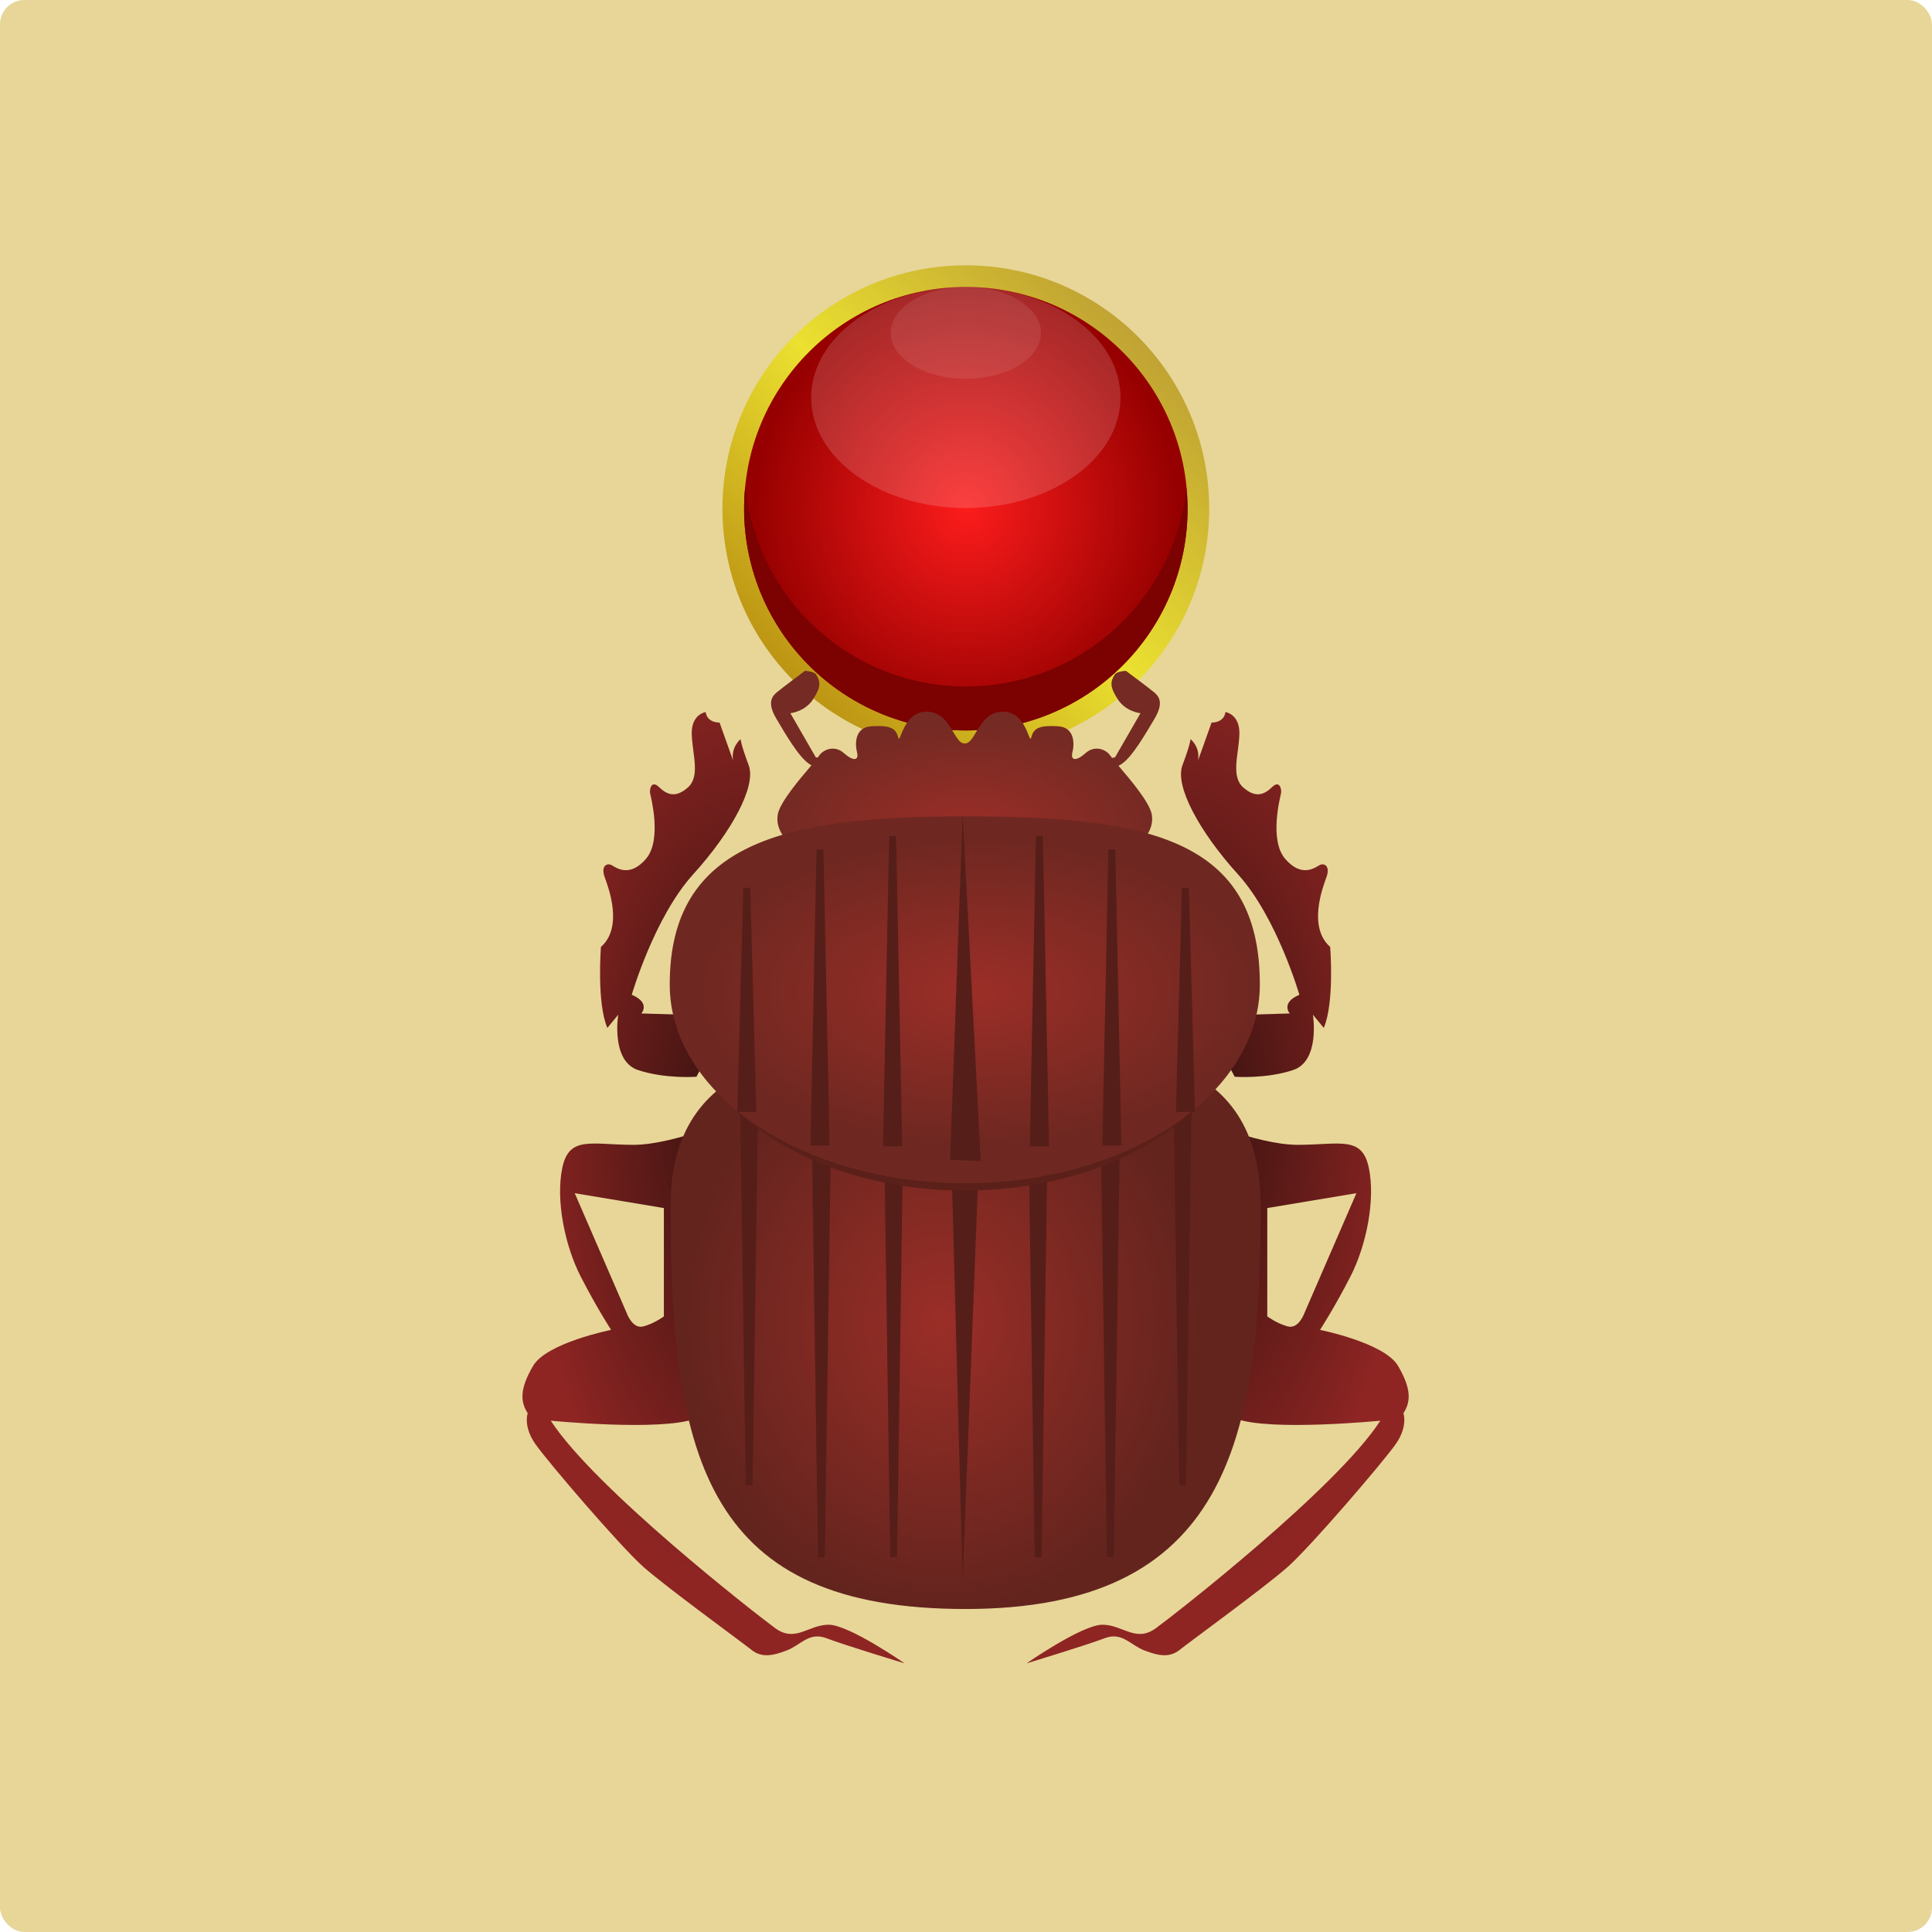
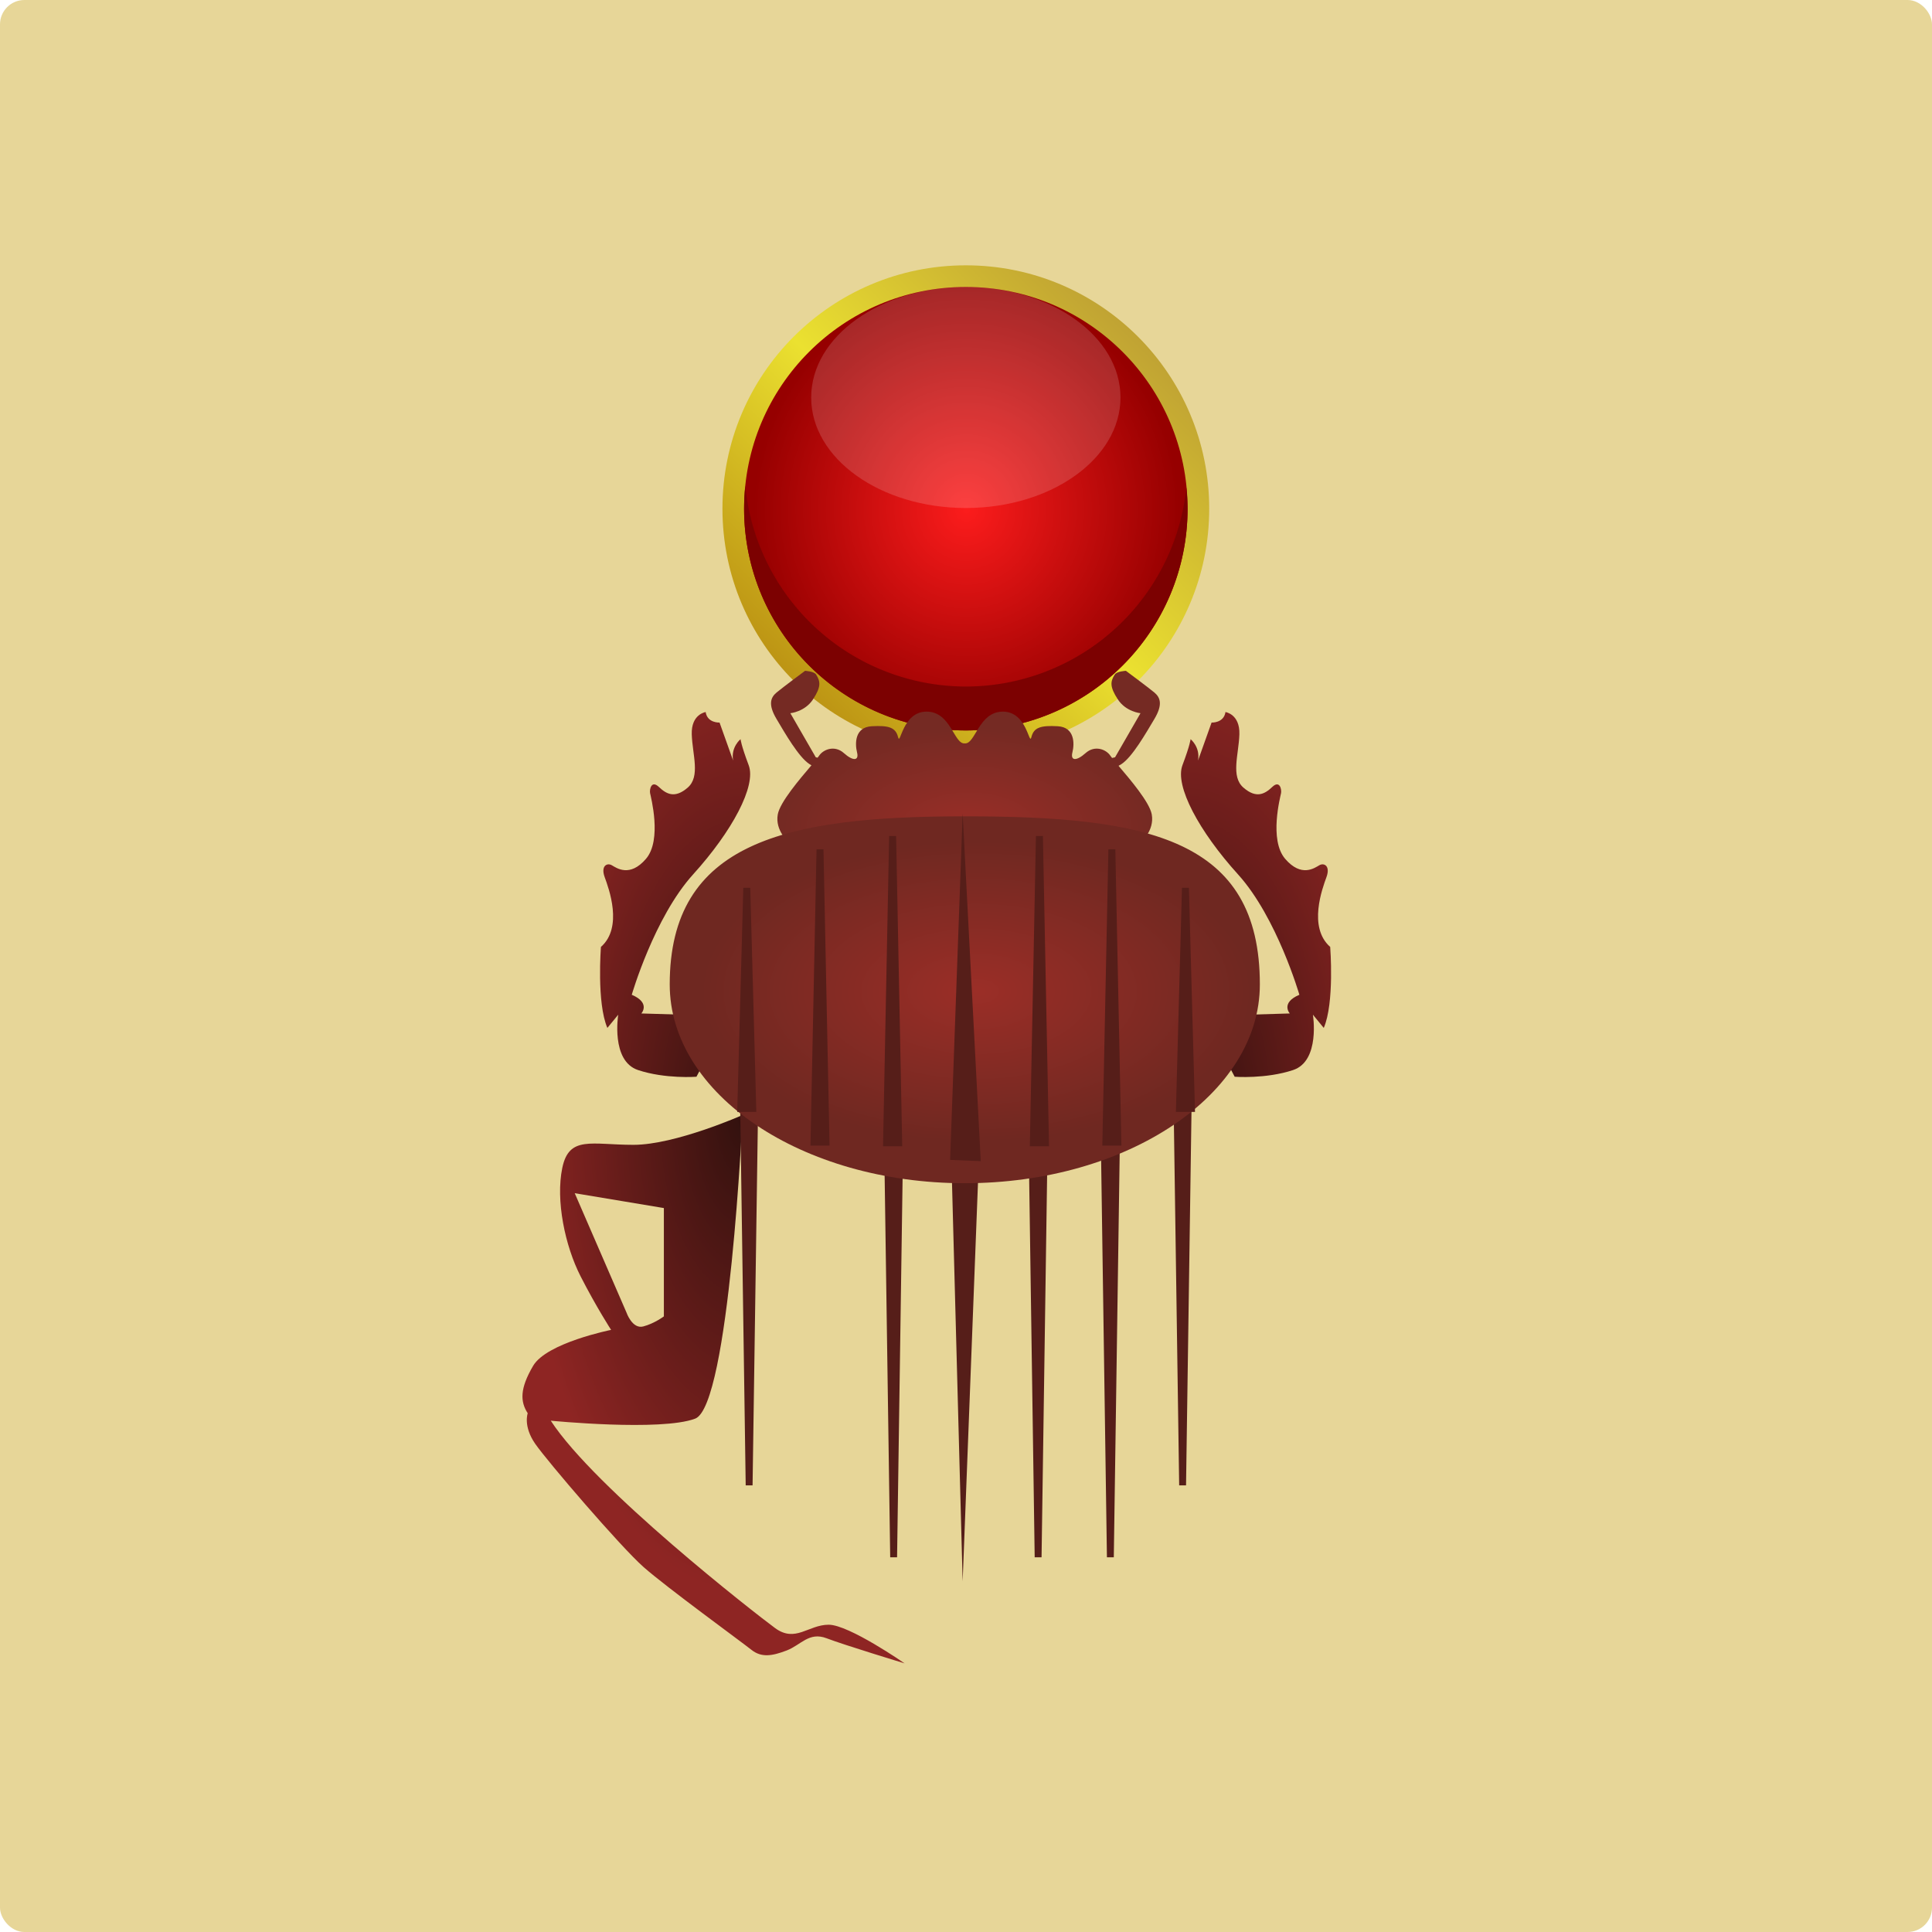
<svg xmlns="http://www.w3.org/2000/svg" xmlns:ns1="http://sodipodi.sourceforge.net/DTD/sodipodi-0.dtd" xmlns:ns2="http://www.inkscape.org/namespaces/inkscape" xmlns:xlink="http://www.w3.org/1999/xlink" width="500" height="500" viewBox="0 0 132.292 132.292" version="1.1" id="svg8" ns1:docname="scarab.svg" ns2:version="0.92.4 (5da689c313, 2019-01-14)">
  <defs id="defs2">
    <linearGradient id="linearGradient1131" ns2:collect="always">
      <stop id="stop1127" offset="0" style="stop-color:#9b2e27;stop-opacity:1" />
      <stop id="stop1129" offset="1" style="stop-color:#6f2821;stop-opacity:1" />
    </linearGradient>
    <linearGradient id="linearGradient1055" ns2:collect="always">
      <stop id="stop1051" offset="0" style="stop-color:#32110e;stop-opacity:1" />
      <stop id="stop1053" offset="1" style="stop-color:#8e2523;stop-opacity:1" />
    </linearGradient>
    <linearGradient ns2:collect="always" id="linearGradient1043">
      <stop style="stop-color:#9a2e27;stop-opacity:1" offset="0" id="stop1039" />
      <stop style="stop-color:#64241e;stop-opacity:1" offset="1" id="stop1041" />
    </linearGradient>
    <linearGradient ns2:collect="always" id="linearGradient1035">
      <stop style="stop-color:#9b2e27;stop-opacity:1" offset="0" id="stop1031" />
      <stop style="stop-color:#752a23;stop-opacity:1" offset="1" id="stop1033" />
    </linearGradient>
    <linearGradient id="linearGradient1029" ns2:collect="always">
      <stop id="stop1023" offset="0" style="stop-color:#ba9012;stop-opacity:1" />
      <stop style="stop-color:#ebe130;stop-opacity:1" offset="0.492" id="stop1025" />
      <stop id="stop1027" offset="1" style="stop-color:#bd9e33;stop-opacity:1" />
    </linearGradient>
    <radialGradient ns2:collect="always" xlink:href="#linearGradient1131" id="radialGradient1037" cx="283.674" cy="338.571" fx="283.674" fy="338.571" r="30.604" gradientTransform="matrix(2.9292612e-8,-0.302,0.554,5.3724936e-8,-120.757,331.139)" gradientUnits="userSpaceOnUse" />
    <radialGradient ns2:collect="always" xlink:href="#linearGradient1043" id="radialGradient1045" cx="284.097" cy="374.904" fx="284.097" fy="374.904" r="30.604" gradientTransform="matrix(-0.512,0,-1.024302e-7,-0.573,210.151,480.637)" gradientUnits="userSpaceOnUse" />
    <radialGradient ns2:collect="always" xlink:href="#linearGradient1055" id="radialGradient1049" cx="263.901" cy="358.191" fx="263.901" fy="358.191" r="19.823" gradientTransform="matrix(-1.161,0,1.0424113e-7,-2.489,570.34,1245.379)" gradientUnits="userSpaceOnUse" />
    <radialGradient ns2:collect="always" xlink:href="#linearGradient1055" id="radialGradient1063" gradientUnits="userSpaceOnUse" gradientTransform="matrix(-1.161,0,1.0424113e-7,-2.489,570.34,1245.379)" cx="263.901" cy="358.191" fx="263.901" fy="358.191" r="19.823" />
    <radialGradient ns2:collect="always" xlink:href="#linearGradient1055" id="radialGradient1065" gradientUnits="userSpaceOnUse" gradientTransform="matrix(-1.161,0,1.0424113e-7,-2.489,570.34,1245.379)" cx="263.901" cy="358.191" fx="263.901" fy="358.191" r="19.823" />
    <radialGradient ns2:collect="always" xlink:href="#linearGradient1055" id="radialGradient1067" gradientUnits="userSpaceOnUse" gradientTransform="matrix(-1.161,0,1.0424113e-7,-2.489,570.34,1245.379)" cx="263.901" cy="358.191" fx="263.901" fy="358.191" r="19.823" />
    <radialGradient ns2:collect="always" xlink:href="#linearGradient1055" id="radialGradient1069" gradientUnits="userSpaceOnUse" gradientTransform="matrix(-1.161,0,1.0424113e-7,-2.489,570.34,1245.379)" cx="263.901" cy="358.191" fx="263.901" fy="358.191" r="19.823" />
    <radialGradient ns2:collect="always" xlink:href="#linearGradient1055" id="radialGradient1071" gradientUnits="userSpaceOnUse" gradientTransform="matrix(-1.161,0,1.0424113e-7,-2.489,570.34,1245.379)" cx="263.901" cy="358.191" fx="263.901" fy="358.191" r="19.823" />
    <radialGradient ns2:collect="always" xlink:href="#linearGradient1035" id="radialGradient1123" cx="67.865" cy="243.078" fx="67.865" fy="243.078" r="11.268" gradientTransform="matrix(-1.2208866e-7,-0.574,1.016,-4.3184667e-7,-180.611,274.618)" gradientUnits="userSpaceOnUse" />
    <filter ns2:collect="always" style="color-interpolation-filters:sRGB" id="filter1154" x="-0.353" width="1.707" y="-0.028" height="1.057">
      <feGaussianBlur ns2:collect="always" stdDeviation="0.322" id="feGaussianBlur1156" />
    </filter>
    <filter ns2:collect="always" style="color-interpolation-filters:sRGB" id="filter1182" x="-0.548" width="2.095" y="-0.025" height="1.05">
      <feGaussianBlur ns2:collect="always" stdDeviation="0.25" id="feGaussianBlur1184" />
    </filter>
    <filter ns2:collect="always" style="color-interpolation-filters:sRGB" id="filter1228" x="-0.029" width="1.058" y="-0.047" height="1.094">
      <feGaussianBlur ns2:collect="always" stdDeviation="0.416" id="feGaussianBlur1230" />
    </filter>
    <radialGradient ns2:collect="always" xlink:href="#linearGradient1020" id="radialGradient1022" cx="310.852" cy="261.519" fx="310.852" fy="261.519" r="13.206" gradientUnits="userSpaceOnUse" gradientTransform="matrix(0.959,0,-1.500164e-6,1,-229.095,-51.351)" />
    <linearGradient ns2:collect="always" id="linearGradient1020">
      <stop style="stop-color:#fc1c1c;stop-opacity:1" offset="0" id="stop1016" />
      <stop style="stop-color:#960000;stop-opacity:1" offset="1" id="stop1018" />
    </linearGradient>
    <linearGradient gradientTransform="translate(-241.849,-51.351)" ns2:collect="always" xlink:href="#linearGradient1029" id="linearGradient1004" x1="299.883" y1="272.133" x2="321.716" y2="250.301" gradientUnits="userSpaceOnUse" />
  </defs>
  <ns1:namedview id="base" pagecolor="#ffffff" bordercolor="#666666" borderopacity="1.0" ns2:pageopacity="0.0" ns2:pageshadow="2" ns2:zoom="0.44687906" ns2:cx="292.54351" ns2:cy="377.5658" ns2:document-units="px" ns2:current-layer="layer1" showgrid="false" units="px" ns2:window-width="1600" ns2:window-height="834" ns2:window-x="0" ns2:window-y="0" ns2:window-maximized="1" />
  <g ns2:label="Camada 1" ns2:groupmode="layer" id="layer1" transform="translate(0,-164.708)">
    <rect style="opacity:1;fill:#e7d698;fill-opacity:1;stroke:none;stroke-width:0.449;stroke-linecap:square;stroke-linejoin:miter;stroke-miterlimit:4;stroke-dasharray:none;stroke-opacity:1;paint-order:stroke markers fill" id="rect1168" width="132.292" height="132.292" x="-3.376465e-06" y="164.708" ry="1.67" />
    <g id="g1166" transform="matrix(1.113,0,0,1.113,-7.504,-40.616)">
      <g transform="matrix(1.033,0,0,1.033,-5.09,-1.273)" id="g1094">
        <circle style="opacity:1;fill:url(#linearGradient1004);fill-opacity:1;stroke:none;stroke-width:0.148;stroke-linecap:square;stroke-linejoin:miter;stroke-miterlimit:4;stroke-dasharray:none;stroke-opacity:1;paint-order:stroke markers fill" id="path986" cx="68.976" cy="210.114" r="14.495" />
        <circle r="13.206" cy="210.114" cx="68.976" id="circle988" style="opacity:1;fill:url(#radialGradient1022);fill-opacity:1;stroke:none;stroke-width:0.135;stroke-linecap:square;stroke-linejoin:miter;stroke-miterlimit:4;stroke-dasharray:none;stroke-opacity:1;paint-order:stroke markers fill" />
        <ellipse style="opacity:0.16;fill:#ffffff;fill-opacity:1;stroke:none;stroke-width:0.08;stroke-linecap:square;stroke-linejoin:miter;stroke-miterlimit:4;stroke-dasharray:none;stroke-opacity:1;paint-order:stroke markers fill" id="circle1024" cx="68.976" cy="203.49" rx="9.21" ry="6.582" />
-         <ellipse ry="2.734" rx="4.473" cy="199.642" cx="68.976" id="ellipse1028" style="opacity:0.087;fill:#ffffff;fill-opacity:1;stroke:none;stroke-width:0.036;stroke-linecap:square;stroke-linejoin:miter;stroke-miterlimit:4;stroke-dasharray:none;stroke-opacity:1;paint-order:stroke markers fill" />
        <path ns2:connector-curvature="0" style="opacity:1;fill:#7c0101;fill-opacity:1;stroke:none;stroke-width:0.135;stroke-linecap:square;stroke-linejoin:miter;stroke-miterlimit:4;stroke-dasharray:none;stroke-opacity:1;paint-order:stroke markers fill" d="m 55.842,208.755 a 13.206,13.206 0 0 0 -0.072,1.359 13.206,13.206 0 0 0 13.206,13.206 13.206,13.206 0 0 0 13.206,-13.206 13.206,13.206 0 0 0 -0.072,-1.257 13.206,13.206 0 0 1 -13.134,11.847 13.206,13.206 0 0 1 -13.134,-11.949 z" id="circle1036" />
      </g>
      <g id="g1061" transform="matrix(-0.593,0,0,0.593,236.357,43.344)" style="fill:url(#radialGradient1067);fill-opacity:1">
        <path ns2:connector-curvature="0" id="path1057" d="m 262.424,343.412 -9.028,-0.268 c 0,0 0.994,-1.094 -0.994,-1.939 0,0 2.322,-8.025 6.366,-12.49 4.043,-4.465 6.575,-9.177 5.766,-11.322 -0.809,-2.145 -0.844,-2.707 -0.844,-2.707 0,0 -1.02,0.809 -0.774,2.215 l -1.406,-3.938 c 0,0 -1.266,0.07 -1.442,-1.09 0,0 -1.512,0.211 -1.442,2.321 0.07,2.11 0.914,4.36 -0.422,5.52 -1.336,1.16 -2.215,0.668 -2.989,-0.07 -0.774,-0.738 -0.985,0.246 -0.914,0.633 0.07,0.387 1.266,4.852 -0.422,6.821 -1.688,1.969 -3.059,0.949 -3.551,0.668 -0.492,-0.281 -1.16,0.07 -0.738,1.231 0.422,1.16 1.934,5.204 -0.387,7.243 0,0 -0.457,5.801 0.668,8.403 l 1.125,-1.371 c 0,0 -0.783,4.796 2.051,5.741 2.834,0.945 6.066,0.696 6.066,0.696 z" style="fill:url(#radialGradient1063);fill-opacity:1;stroke:none;stroke-width:0.265px;stroke-linecap:butt;stroke-linejoin:miter;stroke-opacity:1" />
-         <path ns2:connector-curvature="0" id="path1059" d="m 263.901,353.679 c 0,0 -6.962,3.094 -11.322,3.094 -4.36,0 -6.681,-0.985 -7.384,2.391 -0.703,3.375 0.282,8.087 1.899,11.252 1.617,3.164 3.164,5.556 3.164,5.556 0,0 -6.68,1.336 -8.087,3.727 -1.406,2.391 -1.336,3.727 -0.563,4.922 0,0 -0.492,1.336 0.774,3.165 1.266,1.828 8.861,10.689 11.252,12.798 2.391,2.11 10.126,7.735 11.181,8.579 1.055,0.844 2.18,0.633 3.657,0.07 1.477,-0.563 2.321,-1.969 4.149,-1.266 1.828,0.703 8.087,2.602 8.087,2.602 0,0 -5.766,-4.009 -7.876,-4.009 -2.11,0 -3.446,1.899 -5.556,0.352 -2.11,-1.547 -18.705,-14.486 -23.276,-21.519 0,0 11.427,1.125 14.978,-0.211 3.551,-1.336 4.923,-31.504 4.923,-31.504 z m -17.417,8.112 9.249,1.542 v 11.238 c 0,0 -0.994,0.746 -2.138,1.044 -1.144,0.298 -1.74,-1.442 -1.74,-1.442 z" style="fill:url(#radialGradient1065);fill-opacity:1;stroke:none;stroke-width:0.265px;stroke-linecap:butt;stroke-linejoin:miter;stroke-opacity:1" />
      </g>
      <path ns2:connector-curvature="0" id="path868" d="m 56.268,225.75 c 0,0 -1.376,1.022 -1.752,1.335 -0.375,0.313 -0.521,0.751 0,1.627 0.521,0.876 1.356,2.336 2.023,2.774 0.044,0.029 0.084,0.05 0.126,0.074 -0.706,0.831 -1.939,2.266 -2.073,3.026 -0.177,1.003 0.678,1.711 0.678,1.711 6.312,2.684 10.827,0.383 10.827,0.383 0,0 4.516,2.301 10.827,-0.383 0,0 0.855,-0.708 0.678,-1.711 -0.132,-0.749 -1.334,-2.157 -2.045,-2.993 0.059,-0.033 0.119,-0.065 0.183,-0.108 0.667,-0.438 1.501,-1.898 2.023,-2.774 0.521,-0.876 0.375,-1.314 0,-1.627 -0.375,-0.313 -1.752,-1.335 -1.752,-1.335 0,-1e-5 -0.559,0.025 -0.688,0.229 -0.273,0.432 -0.313,0.751 0.188,1.523 0.501,0.772 1.397,0.855 1.397,0.855 l -1.564,2.711 -0.184,0.043 c -0.033,-0.042 -0.077,-0.096 -0.095,-0.124 -0.265,-0.413 -0.973,-0.679 -1.534,-0.177 -0.56,0.501 -0.944,0.487 -0.811,-0.044 0.133,-0.531 0.147,-1.548 -0.9,-1.607 -1.047,-0.059 -1.475,0.074 -1.622,0.664 -0.147,0.59 -0.251,-1.563 -1.755,-1.563 -1.504,0 -1.68,2.016 -2.348,1.954 -0.667,0.063 -0.843,-1.954 -2.348,-1.954 -1.504,0 -1.607,2.153 -1.755,1.563 -0.147,-0.59 -0.575,-0.723 -1.622,-0.664 -1.047,0.059 -1.032,1.077 -0.9,1.607 0.133,0.531 -0.251,0.546 -0.811,0.044 -0.56,-0.501 -1.268,-0.236 -1.534,0.177 -0.015,0.024 -0.055,0.072 -0.082,0.107 l -0.112,-0.026 -1.564,-2.711 c 0,0 0.897,-0.084 1.397,-0.855 0.501,-0.772 0.461,-1.09 0.188,-1.523 -0.129,-0.204 -0.688,-0.229 -0.688,-0.229 z" style="fill:url(#radialGradient1123);fill-opacity:1;stroke:none;stroke-width:0.157px;stroke-linecap:butt;stroke-linejoin:miter;stroke-opacity:1" />
      <g style="fill:url(#radialGradient1049);fill-opacity:1" transform="matrix(0.593,0,0,0.593,-104.065,43.344)" id="g850">
        <path style="fill:url(#radialGradient1069);fill-opacity:1;stroke:none;stroke-width:0.265px;stroke-linecap:butt;stroke-linejoin:miter;stroke-opacity:1" d="m 262.424,343.412 -9.028,-0.268 c 0,0 0.994,-1.094 -0.994,-1.939 0,0 2.322,-8.025 6.366,-12.49 4.043,-4.465 6.575,-9.177 5.766,-11.322 -0.809,-2.145 -0.844,-2.707 -0.844,-2.707 0,0 -1.02,0.809 -0.774,2.215 l -1.406,-3.938 c 0,0 -1.266,0.07 -1.442,-1.09 0,0 -1.512,0.211 -1.442,2.321 0.07,2.11 0.914,4.36 -0.422,5.52 -1.336,1.16 -2.215,0.668 -2.989,-0.07 -0.774,-0.738 -0.985,0.246 -0.914,0.633 0.07,0.387 1.266,4.852 -0.422,6.821 -1.688,1.969 -3.059,0.949 -3.551,0.668 -0.492,-0.281 -1.16,0.07 -0.738,1.231 0.422,1.16 1.934,5.204 -0.387,7.243 0,0 -0.457,5.801 0.668,8.403 l 1.125,-1.371 c 0,0 -0.783,4.796 2.051,5.741 2.834,0.945 6.066,0.696 6.066,0.696 z" id="path831" ns2:connector-curvature="0" />
        <path style="fill:url(#radialGradient1071);fill-opacity:1;stroke:none;stroke-width:0.265px;stroke-linecap:butt;stroke-linejoin:miter;stroke-opacity:1" d="m 263.901,353.679 c 0,0 -6.962,3.094 -11.322,3.094 -4.36,0 -6.681,-0.985 -7.384,2.391 -0.703,3.375 0.282,8.087 1.899,11.252 1.617,3.164 3.164,5.556 3.164,5.556 0,0 -6.68,1.336 -8.087,3.727 -1.406,2.391 -1.336,3.727 -0.563,4.922 0,0 -0.492,1.336 0.774,3.165 1.266,1.828 8.861,10.689 11.252,12.798 2.391,2.11 10.126,7.735 11.181,8.579 1.055,0.844 2.18,0.633 3.657,0.07 1.477,-0.563 2.321,-1.969 4.149,-1.266 1.828,0.703 8.087,2.602 8.087,2.602 0,0 -5.766,-4.009 -7.876,-4.009 -2.11,0 -3.446,1.899 -5.556,0.352 -2.11,-1.547 -18.705,-14.486 -23.276,-21.519 0,0 11.427,1.125 14.978,-0.211 3.551,-1.336 4.923,-31.504 4.923,-31.504 z m -17.417,8.112 9.249,1.542 v 11.238 c 0,0 -0.994,0.746 -2.138,1.044 -1.144,0.298 -1.74,-1.442 -1.74,-1.442 z" id="path833" ns2:connector-curvature="0" />
      </g>
-       <path style="opacity:1;fill:url(#radialGradient1045);fill-opacity:1;stroke:none;stroke-width:0.38;stroke-linecap:square;stroke-linejoin:miter;stroke-miterlimit:4;stroke-dasharray:none;stroke-opacity:1;paint-order:stroke markers fill" d="m 84.299,258.723 c 0,14.423 -2.111,24.744 -18.153,24.744 -15.807,0 -18.153,-9.023 -18.153,-24.744 0,-8.76 7.125,-10.343 18.153,-10.343 11.324,0 18.153,1.405 18.153,10.343 z" id="path829" ns2:connector-curvature="0" ns1:nodetypes="sssss" />
      <g transform="matrix(1.062,0,0,1.062,-4.082,-16.011)" id="g1262">
        <path ns1:nodetypes="ccccc" ns2:connector-curvature="0" id="path1194" d="m 78.154,250.966 h 1.094 l -0.348,23.868 h -0.398 z" style="opacity:1;fill:#561e19;fill-opacity:1;stroke:none;stroke-width:0.265;stroke-linecap:square;stroke-linejoin:miter;stroke-miterlimit:4;stroke-dasharray:none;stroke-opacity:1;paint-order:stroke markers fill;filter:url(#filter1182)" />
        <path style="opacity:1;fill:#561e19;fill-opacity:1;stroke:none;stroke-width:0.265;stroke-linecap:square;stroke-linejoin:miter;stroke-miterlimit:4;stroke-dasharray:none;stroke-opacity:1;paint-order:stroke markers fill;filter:url(#filter1182)" d="m 73.969,255.132 h 1.094 l -0.348,23.868 h -0.398 z" id="path1188" ns2:connector-curvature="0" ns1:nodetypes="ccccc" />
        <path ns1:nodetypes="ccccc" ns2:connector-curvature="0" id="path1186" d="m 69.784,255.132 h 1.094 l -0.348,23.868 h -0.398 z" style="opacity:1;fill:#561e19;fill-opacity:1;stroke:none;stroke-width:0.265;stroke-linecap:square;stroke-linejoin:miter;stroke-miterlimit:4;stroke-dasharray:none;stroke-opacity:1;paint-order:stroke markers fill;filter:url(#filter1182)" />
        <path style="fill:#561e19;fill-opacity:1;stroke:none;stroke-width:0.265px;stroke-linecap:butt;stroke-linejoin:miter;stroke-opacity:1;filter:url(#filter1154)" d="m 64.244,253.242 0.895,27.15 1.293,-27.249 z" id="path1133" ns2:connector-curvature="0" ns1:nodetypes="cccc" transform="matrix(0.811,0,0,1,13.131,0)" />
        <path style="opacity:1;fill:#561e19;fill-opacity:1;stroke:none;stroke-width:0.265;stroke-linecap:square;stroke-linejoin:miter;stroke-miterlimit:4;stroke-dasharray:none;stroke-opacity:1;paint-order:stroke markers fill;filter:url(#filter1182)" d="m 61.414,255.132 h 1.094 l -0.348,23.868 h -0.398 z" id="rect1151" ns2:connector-curvature="0" ns1:nodetypes="ccccc" />
-         <path ns1:nodetypes="ccccc" ns2:connector-curvature="0" id="path1190" d="m 57.229,255.132 h 1.094 l -0.348,23.868 h -0.398 z" style="opacity:1;fill:#561e19;fill-opacity:1;stroke:none;stroke-width:0.265;stroke-linecap:square;stroke-linejoin:miter;stroke-miterlimit:4;stroke-dasharray:none;stroke-opacity:1;paint-order:stroke markers fill;filter:url(#filter1182)" />
        <path style="opacity:1;fill:#561e19;fill-opacity:1;stroke:none;stroke-width:0.265;stroke-linecap:square;stroke-linejoin:miter;stroke-miterlimit:4;stroke-dasharray:none;stroke-opacity:1;paint-order:stroke markers fill;filter:url(#filter1182)" d="m 53.043,250.966 h 1.094 l -0.348,23.868 h -0.398 z" id="path1192" ns2:connector-curvature="0" ns1:nodetypes="ccccc" />
      </g>
-       <path transform="matrix(1.004,0,0,1.004,-0.264,-1.771)" style="opacity:1;fill:#5b201a;fill-opacity:1;stroke:none;stroke-width:0.358;stroke-linecap:square;stroke-linejoin:miter;stroke-miterlimit:4;stroke-dasharray:none;stroke-opacity:1;paint-order:stroke markers fill;filter:url(#filter1228)" d="m 83.199,246.938 c 0,6.362 -7.655,11.52 -17.098,11.52 -9.443,0 -17.098,-5.157 -17.098,-11.52 0,-8.251 6.711,-9.742 17.098,-9.742 10.666,0 17.098,1.324 17.098,9.742 z" id="path1212" ns2:connector-curvature="0" ns1:nodetypes="sssss" />
      <path ns1:nodetypes="sssss" ns2:connector-curvature="0" id="path826" d="m 84.251,245.042 c 0,6.755 -8.128,12.23 -18.153,12.23 -10.026,0 -18.153,-5.476 -18.153,-12.23 0,-8.76 7.125,-10.343 18.153,-10.343 11.324,0 18.153,1.405 18.153,10.343 z" style="opacity:1;fill:url(#radialGradient1037);fill-opacity:1;stroke:none;stroke-width:0.38;stroke-linecap:square;stroke-linejoin:miter;stroke-miterlimit:4;stroke-dasharray:none;stroke-opacity:1;paint-order:stroke markers fill" />
      <g transform="matrix(1.062,0,0,1.062,-4.082,-16.011)" id="g1253">
        <path style="opacity:1;fill:#561e19;fill-opacity:1;stroke:none;stroke-width:0.265;stroke-linecap:square;stroke-linejoin:miter;stroke-miterlimit:4;stroke-dasharray:none;stroke-opacity:1;paint-order:stroke markers fill;filter:url(#filter1182)" d="m 78.154,235.073 h 1.094 l -0.348,23.868 h -0.398 z" id="path1232" ns2:connector-curvature="0" ns1:nodetypes="ccccc" transform="matrix(1.012,0,0,-0.544,-0.78,381.077)" />
        <path ns1:nodetypes="ccccc" ns2:connector-curvature="0" id="path1234" d="m 73.969,239.239 h 1.094 l -0.348,23.868 h -0.398 z" style="opacity:1;fill:#561e19;fill-opacity:1;stroke:none;stroke-width:0.265;stroke-linecap:square;stroke-linejoin:miter;stroke-miterlimit:4;stroke-dasharray:none;stroke-opacity:1;paint-order:stroke markers fill;filter:url(#filter1182)" transform="matrix(1.01,0,0,-0.719,-0.658,427.161)" />
        <path style="opacity:1;fill:#561e19;fill-opacity:1;stroke:none;stroke-width:0.265;stroke-linecap:square;stroke-linejoin:miter;stroke-miterlimit:4;stroke-dasharray:none;stroke-opacity:1;paint-order:stroke markers fill;filter:url(#filter1182)" d="m 69.784,239.239 h 1.094 l -0.348,23.868 h -0.398 z" id="path1236" ns2:connector-curvature="0" ns1:nodetypes="ccccc" transform="matrix(1.016,0,0,-0.753,-1.05,435.334)" />
        <path transform="matrix(0.811,0,0,-0.739,13.131,443.123)" ns1:nodetypes="cccc" ns2:connector-curvature="0" id="path1238" d="m 64.244,253.242 0.895,27.15 1.293,-27.249 z" style="fill:#561e19;fill-opacity:1;stroke:none;stroke-width:0.265px;stroke-linecap:butt;stroke-linejoin:miter;stroke-opacity:1;filter:url(#filter1154)" />
        <path ns1:nodetypes="ccccc" ns2:connector-curvature="0" id="path1240" d="m 61.414,239.239 h 1.094 l -0.348,23.868 h -0.398 z" style="opacity:1;fill:#561e19;fill-opacity:1;stroke:none;stroke-width:0.265;stroke-linecap:square;stroke-linejoin:miter;stroke-miterlimit:4;stroke-dasharray:none;stroke-opacity:1;paint-order:stroke markers fill;filter:url(#filter1182)" transform="matrix(1.016,0,0,-0.753,-1.05,435.334)" />
        <path style="opacity:1;fill:#561e19;fill-opacity:1;stroke:none;stroke-width:0.265;stroke-linecap:square;stroke-linejoin:miter;stroke-miterlimit:4;stroke-dasharray:none;stroke-opacity:1;paint-order:stroke markers fill;filter:url(#filter1182)" d="m 57.229,239.239 h 1.094 l -0.348,23.868 h -0.398 z" id="path1242" ns2:connector-curvature="0" ns1:nodetypes="ccccc" transform="matrix(1.01,0,0,-0.719,-0.658,427.161)" />
        <path ns1:nodetypes="ccccc" ns2:connector-curvature="0" id="path1244" d="m 53.043,235.073 h 1.094 l -0.348,23.868 h -0.398 z" style="opacity:1;fill:#561e19;fill-opacity:1;stroke:none;stroke-width:0.265;stroke-linecap:square;stroke-linejoin:miter;stroke-miterlimit:4;stroke-dasharray:none;stroke-opacity:1;paint-order:stroke markers fill;filter:url(#filter1182)" transform="matrix(1.012,0,0,-0.544,-0.78,381.077)" />
      </g>
    </g>
  </g>
</svg>